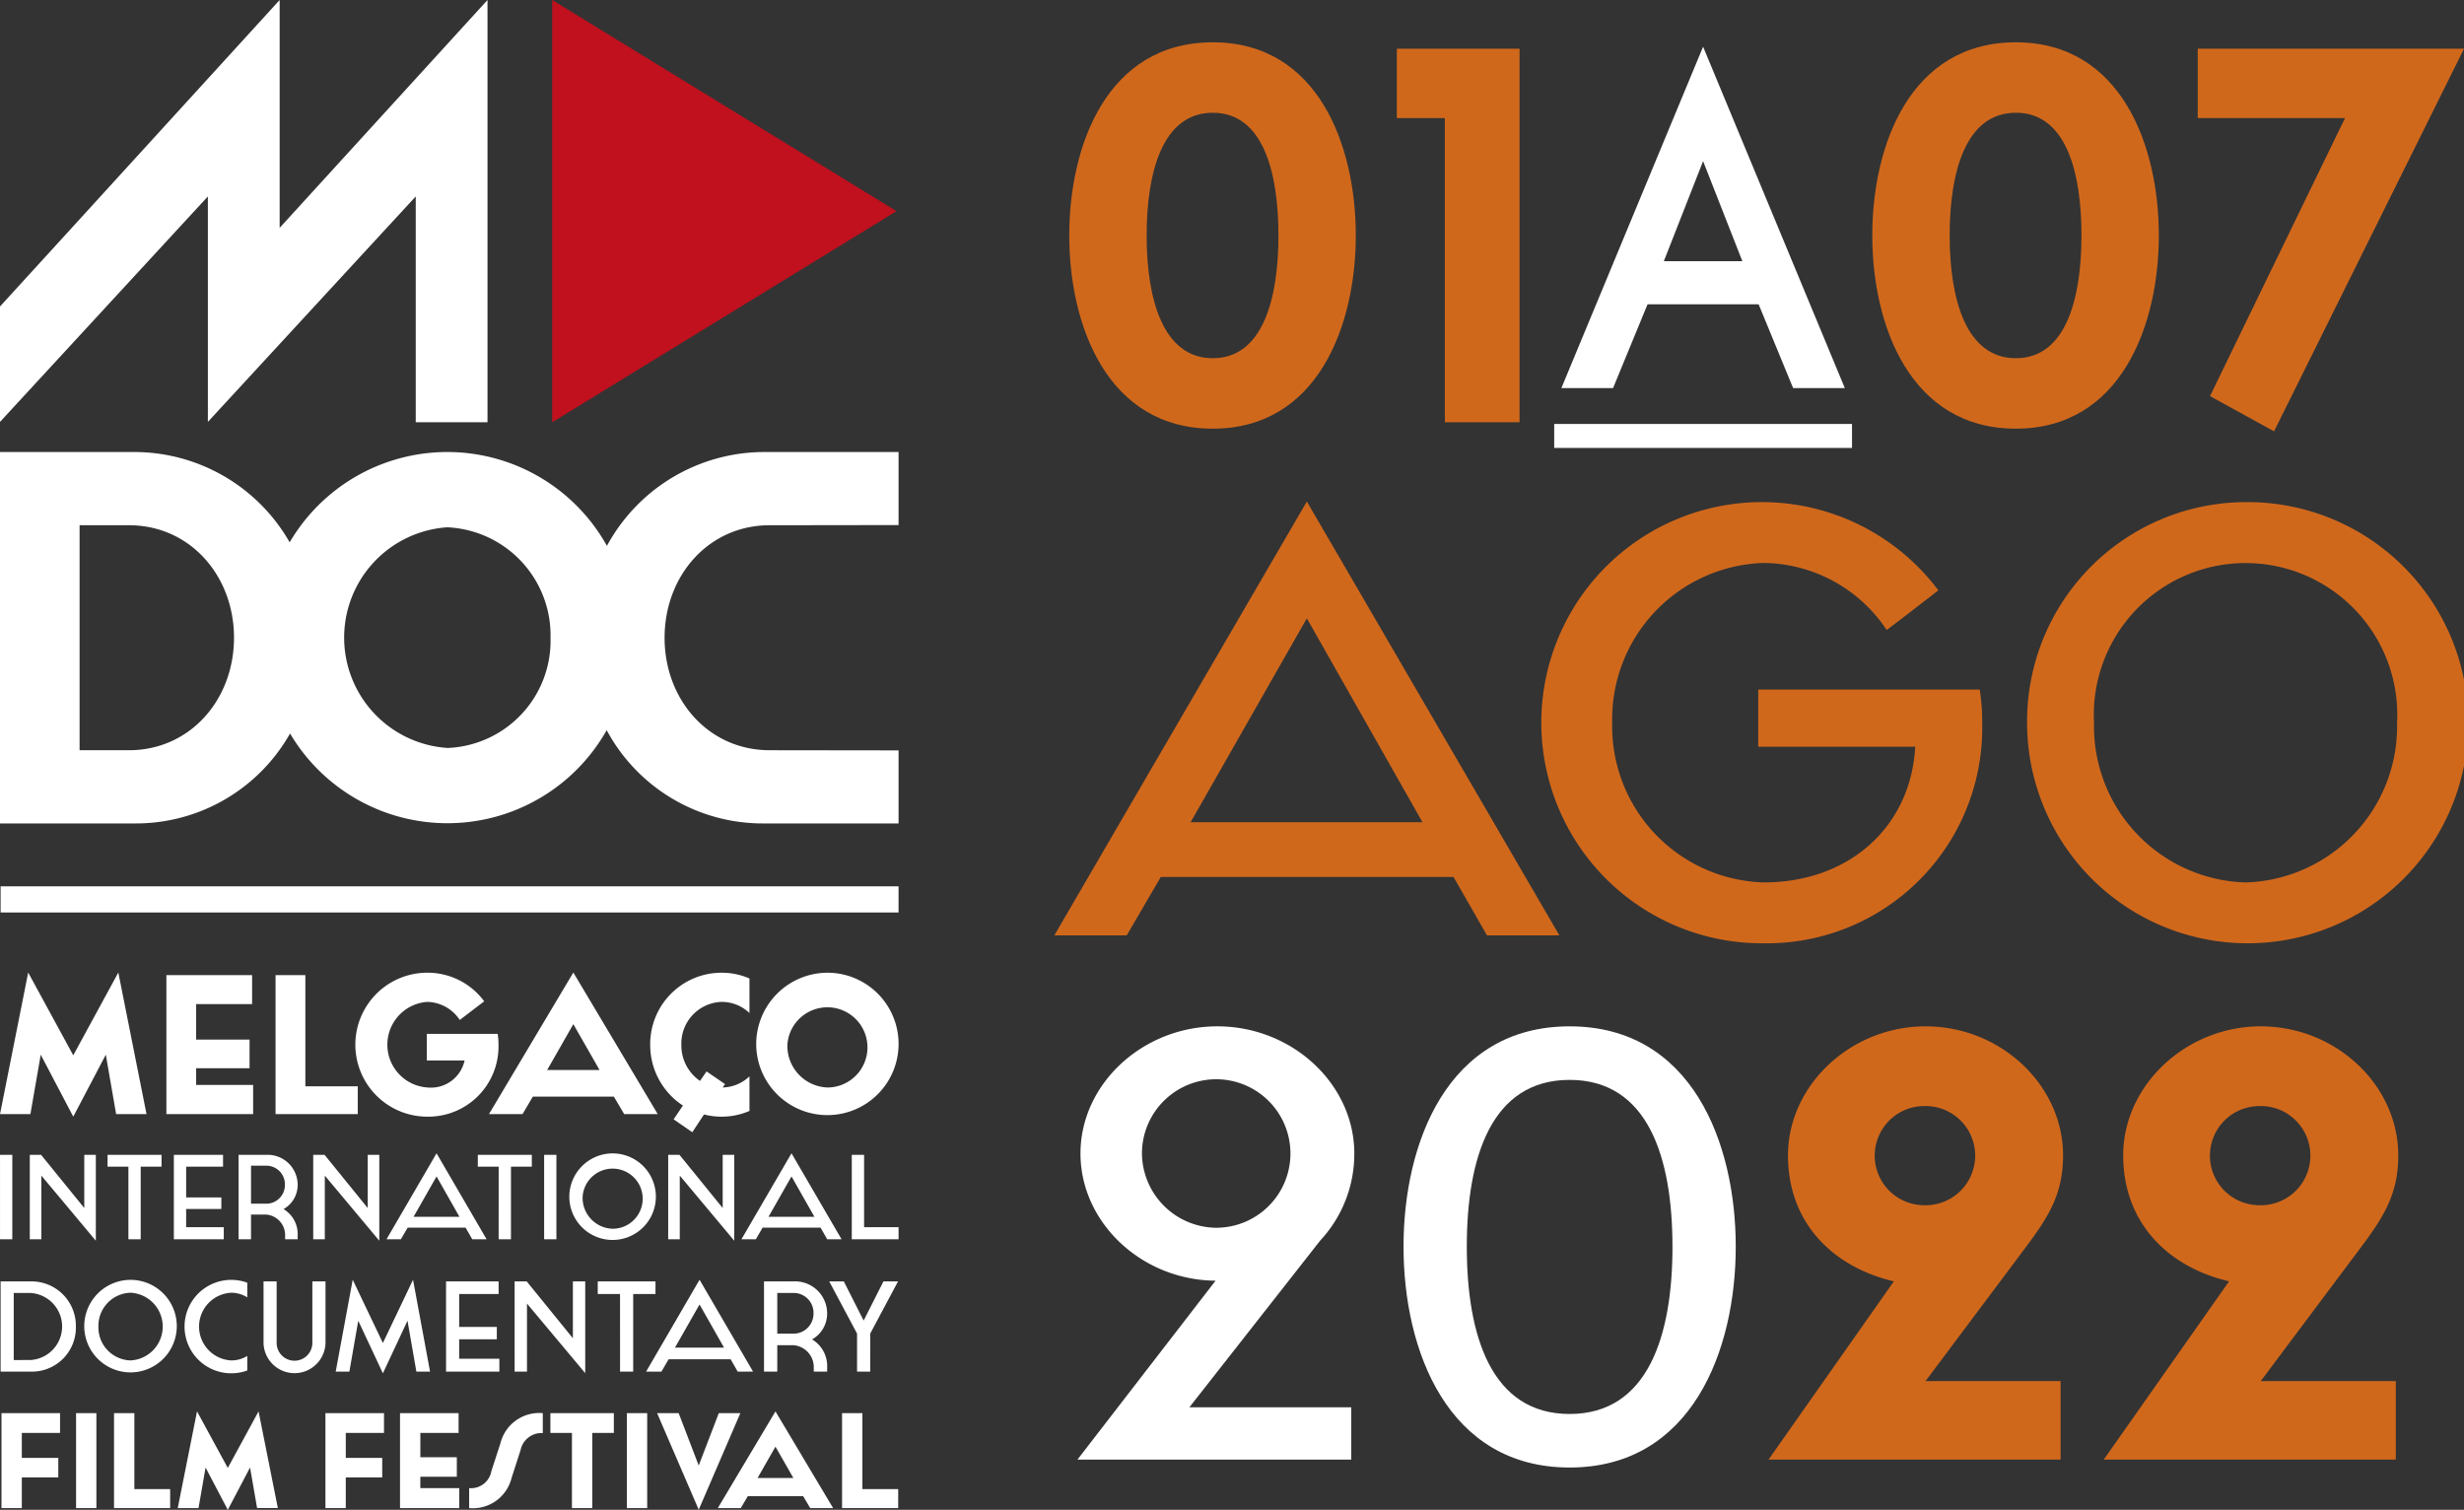
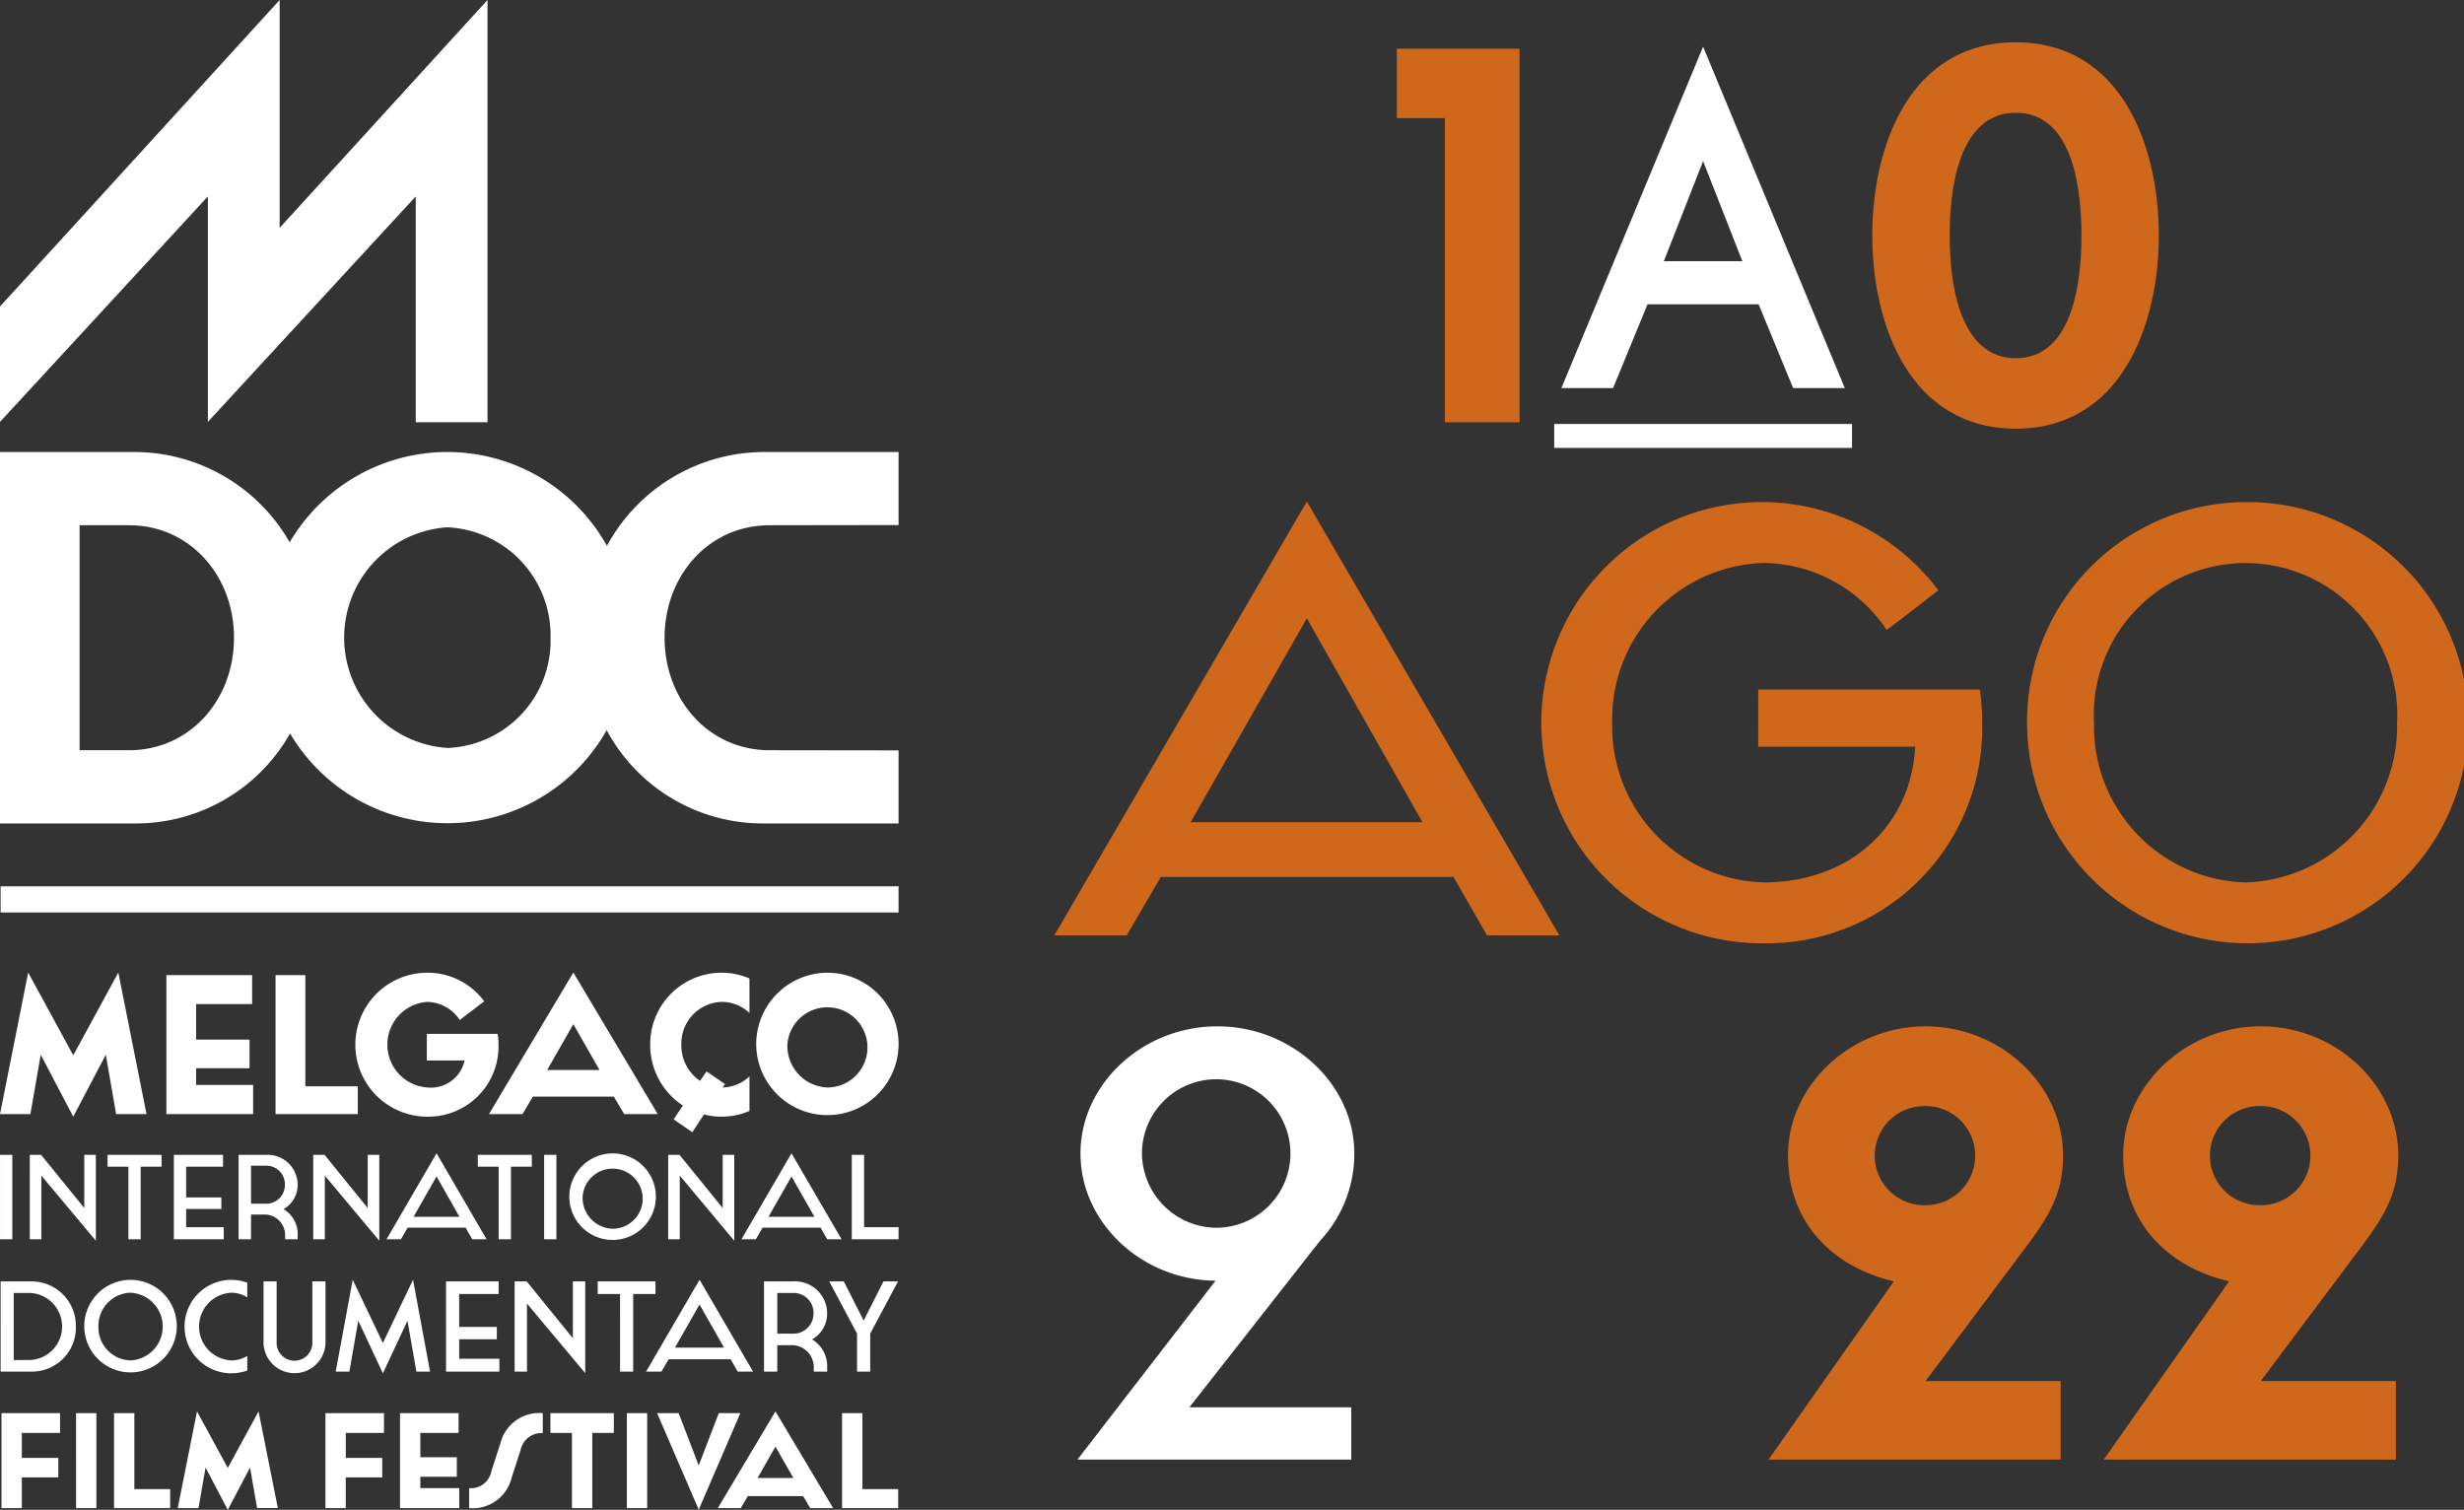
<svg xmlns="http://www.w3.org/2000/svg" viewBox="0 0 150.077 91.957">
  <rect x="0" y="0" width="150.077" height="91.957" fill="#333333" stroke="none" />
  <title>mdoc022</title>
  <g id="Layer_2" data-name="Layer 2">
    <g id="Layer_1-2" data-name="Layer 1">
      <g>
        <g>
-           <path d="M82.579,14.342c0,5.46-2.307,11.766-8.71,11.766-6.436,0-8.743-6.305-8.743-11.766,0-5.493,2.308-11.765,8.743-11.765C80.272,2.577,82.579,8.85,82.579,14.342Zm-4.712,0c0-3.868-.942-7.475-3.998-7.475s-4.03,3.607-4.03,7.475c0,3.835.975,7.475,4.03,7.475S77.867,18.178,77.867,14.342Z" fill="#d0681c" />
          <path d="M85.078,7.192V2.967H92.553v22.751h-4.55V7.192Z" fill="#d0681c" />
          <path d="M100.349,18.532l-2.1,5.103H95.101l8.631-20.79,8.631,20.79h-3.149l-2.1-5.103Zm3.383-8.719-2.391,6.095h4.782Z" fill="#fff" />
          <path d="M131.49,14.342c0,5.46-2.307,11.766-8.71,11.766-6.436,0-8.743-6.305-8.743-11.766,0-5.493,2.308-11.765,8.743-11.765C129.183,2.577,131.49,8.85,131.49,14.342Zm-4.712,0c0-3.868-.942-7.475-3.998-7.475s-4.03,3.607-4.03,7.475c0,3.835.975,7.475,4.03,7.475S126.778,18.178,126.778,14.342Z" fill="#d0681c" />
-           <path d="M142.829,7.192h-8.97V2.967h16.218l-11.57,23.304-3.9-2.146Z" fill="#d0681c" />
          <path d="M94.663,27.28v-1.458h18.139V27.28Z" fill="#fff" />
          <path d="M64.217,56.969l15.38-26.424L94.978,56.969h-4.41l-2.038-3.558H70.702L68.627,56.969ZM79.597,37.66,72.519,50.076h14.12Z" fill="#d0681c" />
          <path d="M107.091,41.997h13.491a12.318,12.318,0,0,1,.148,2.038,13.112,13.112,0,0,1-13.305,13.416,13.435,13.435,0,1,1,10.636-21.496s-3.15,2.446-3.15,2.409a9.113,9.113,0,0,0-7.487-4.077,9.517,9.517,0,0,0-9.228,9.747,9.507,9.507,0,0,0,9.228,9.71c5.226,0,8.969-3.41,9.228-8.265h-9.562Z" fill="#d0681c" />
          <path d="M136.771,30.582A13.435,13.435,0,1,1,123.466,44.035,13.35,13.35,0,0,1,136.771,30.582Zm0,23.163A9.507,9.507,0,0,0,146,44.035a9.242,9.242,0,1,0-18.457,0A9.507,9.507,0,0,0,136.771,53.745Z" fill="#d0681c" />
          <path d="M74.149,62.51c4.559,0,8.339,3.52,8.339,7.746a7.742,7.742,0,0,1-2.076,5.3L72.444,85.711h9.859v3.187H65.625L74.038,78.001c-4.522-.037-8.228-3.558-8.228-7.745C65.81,66.03,69.59,62.51,74.149,62.51Zm-.074,12.267a4.522,4.522,0,1,0-4.521-4.521A4.572,4.572,0,0,0,74.075,74.778Z" fill="#fff" />
-           <path d="M105.721,75.927c0,6.3-2.669,13.453-10.118,13.453S85.486,82.227,85.486,75.927,88.154,62.51,95.603,62.51,105.721,69.626,105.721,75.927Zm-3.855,0c0-5.412-1.482-10.156-6.263-10.156S89.34,70.515,89.34,75.927s1.483,10.192,6.263,10.192S101.867,81.338,101.867,75.927Z" fill="#fff" />
          <path d="M117.279,62.51c4.596,0,8.377,3.595,8.377,7.856,0,2.335-.853,3.707-2.298,5.634l-6.079,8.117h8.228v4.781h-17.79l7.635-10.859c-3.669-.853-6.449-3.521-6.449-7.673C108.903,66.105,112.721,62.51,117.279,62.51Zm-.074,10.895a3.021,3.021,0,1,0,0-6.04,3.02,3.02,0,0,0,0,6.04Z" fill="#d0681c" />
          <path d="M137.696,62.51c4.596,0,8.377,3.595,8.377,7.856,0,2.335-.853,3.707-2.298,5.634l-6.079,8.117h8.228v4.781h-17.79l7.635-10.859c-3.669-.853-6.449-3.521-6.449-7.673C129.32,66.105,133.138,62.51,137.696,62.51Zm-.074,10.895a3.021,3.021,0,1,0,0-6.04,3.02,3.02,0,0,0,0,6.04Z" fill="#d0681c" />
        </g>
        <g>
          <rect x="0.037" y="53.982" width="54.692" height="1.593" fill="#fff" />
          <polygon points="29.693 25.718 25.322 25.718 25.322 11.964 12.661 25.696 12.661 11.964 0 25.696 0 18.666 4.373 13.877 17.033 0 17.033 13.877 29.693 0 29.693 25.718" fill="#fff" />
-           <polygon points="33.634 0 33.634 25.718 54.603 12.861 33.634 0" fill="#c1101e" />
          <path d="M33.532,38.851a6.534,6.534,0,0,1-6.269,6.704,6.735,6.735,0,0,1-.031-13.44,6.587,6.587,0,0,1,6.3,6.736m-19.28-.009c0,3.781-2.682,6.851-6.399,6.851H4.848V31.99H7.854c3.717,0,6.399,3.07,6.399,6.852m26.226,0c0-3.782,2.683-6.852,6.398-6.852L54.73,31.979V27.531h-8.209a10.908,10.908,0,0,0-9.554,5.715,11.129,11.129,0,0,0-19.324-.215,10.896,10.896,0,0,0-9.435-5.5H0v22.621H8.208a10.787,10.787,0,0,0,9.459-5.478,11.137,11.137,0,0,0,19.285-.202,10.79,10.79,0,0,0,9.568,5.68H54.73V45.703l-7.854-.01c-3.716,0-6.398-3.07-6.398-6.851" fill="#fff" />
          <path d="M47.957,63.634a2.442,2.442,0,1,1,2.443,2.6,2.536,2.536,0,0,1-2.443-2.6m-1.898,0a4.336,4.336,0,1,0,4.329-4.39,4.354,4.354,0,0,0-4.329,4.39m-.411,1.922a2.438,2.438,0,0,1-1.633.677l.145-.205-1.125-.773-.399.579a2.624,2.624,0,0,1-1.136-2.2,2.537,2.537,0,0,1,2.432-2.613,2.432,2.432,0,0,1,1.716.678V59.594a4.235,4.235,0,0,0-1.716-.35,4.346,4.346,0,0,0-4.329,4.39,4.398,4.398,0,0,0,1.993,3.7l-.567.84,1.137.785.713-1.082a4.301,4.301,0,0,0,1.054.134,4.249,4.249,0,0,0,1.716-.35Zm-9.13-.387H33.326l1.595-2.793ZM31.826,67.854l.629-1.064h4.934l.629,1.064h2.043l-5.14-8.622L29.783,67.854Zm-3.529-3.266a2.096,2.096,0,0,1-2.262,1.645,2.612,2.612,0,0,1-.013-5.212,2.431,2.431,0,0,1,1.982,1.101l1.488-1.137a4.287,4.287,0,0,0-3.471-1.742,4.384,4.384,0,0,0,.013,8.768,4.275,4.275,0,0,0,4.328-4.377,4.141,4.141,0,0,0-.048-.666H25.997v1.62ZM16.783,67.854H21.791V66.161H18.599V59.389H16.783Zm-6.649,0H15.418V66.076H11.946V65.06H15.2V63.318H11.946V61.155h3.41V59.389H10.134Zm-8.417-8.622L.001,67.854H1.852l.629-3.617,1.981,3.774,1.983-3.774.628,3.617H8.924L7.207,59.232,4.462,64.274Z" fill="#fff" />
          <path d="M.001,75.477H.749v-5.14H.001Zm1.813,0h.704V71.6l3.319,3.966V70.337H5.133v3.238L2.504,70.337H1.815Zm6.007,0H8.57V71.056H9.84v-.719H6.551v.719H7.821Zm2.768,0h3.04v-.735h-2.291V73.633h2.144V72.93H11.338v-1.874H13.585v-.719H10.589Zm6.683-1.837a1.686,1.686,0,0,0,.858-1.482,1.829,1.829,0,0,0-1.931-1.821h-1.667v5.14h.757V73.972h.91a1.255,1.255,0,0,1,1.167,1.292v.213H18.13v-.213a1.775,1.775,0,0,0-.858-1.623m.081-1.482a1.139,1.139,0,0,1-1.065,1.152h-.998V70.998h.998a1.131,1.131,0,0,1,1.065,1.16m1.725,3.319h.706V71.6l3.318,3.966V70.337h-.705v3.238l-2.628-3.238h-.691Zm5.339,0,.412-.705H28.36l.403.705h.873L26.59,70.242,23.543,75.477Zm3.569-1.365H25.188L26.59,71.651Zm2.386,1.365h.75V71.056h1.27v-.719h-3.289v.719h1.27Zm2.77,0h.748v-5.14h-.748Zm1.534-2.563a2.636,2.636,0,1,0,2.636-2.666,2.644,2.644,0,0,0-2.636,2.666m.809,0a1.831,1.831,0,1,1,1.827,1.924,1.885,1.885,0,0,1-1.827-1.924m5.213,2.563h.705V71.6l3.319,3.966V70.337h-.705v3.238l-2.629-3.238h-.69Zm5.339,0,.41-.705h3.533l.403.705h.874L48.209,70.242l-3.048,5.235Zm3.569-1.365H46.807l1.402-2.461ZM51.88,75.477h2.85v-.735h-2.1V70.337h-.75Z" fill="#fff" />
          <path d="M51.288,91.85H54.707V90.693h-2.18v-4.625H51.288Zm-2.966-1.833h-2.18l1.09-1.908ZM45.119,91.85l.429-.727H48.917l.431.727h1.395l-3.511-5.888-3.51,5.888Zm-.026-5.781H43.78l-1.223,3.188L41.336,86.068H40.023l2.535,5.88ZM38.181,91.85H39.419V86.068H38.181Zm-3.345,0h1.239V87.274h1.313v-1.206H33.523v1.206H34.836Zm-6.261-1.214V91.85a2.428,2.428,0,0,0,2.586-1.842l.545-1.685A1.302,1.302,0,0,1,33.06,87.282V86.068a2.435,2.435,0,0,0-2.584,1.85L29.93,89.595a1.264,1.264,0,0,1-1.355,1.041M24.364,91.85h3.608V90.635h-2.37v-.693h2.222v-1.189H25.603V87.274h2.329v-1.206H24.364Zm-4.543,0h1.239V89.983h2.221v-1.189H21.061V87.274h2.328v-1.206H19.821ZM12,85.961,10.826,91.85h1.265l.43-2.469,1.353,2.577L15.23,89.38l.429,2.469h1.264L15.749,85.961l-1.875,3.444ZM6.945,91.85h3.419V90.693h-2.18v-4.625H6.945Zm-2.312,0H5.871V86.068H4.633ZM.09,91.85H1.329V89.983H3.551v-1.189H1.329V87.274H3.658v-1.206H.09Z" fill="#fff" />
          <path d="M53.003,81.223l1.695-3.179h-.888L52.603,80.43l-1.209-2.386h-.887l1.695,3.179v2.316h.801Zm-3.454-1.232A1.218,1.218,0,0,1,48.41,81.224H47.342V78.75H48.41a1.208,1.208,0,0,1,1.139,1.241m-.086,1.585a1.803,1.803,0,0,0,.917-1.585,1.954,1.954,0,0,0-2.064-1.946H46.534v5.494h.808v-1.61h.974a1.343,1.343,0,0,1,1.249,1.382v.228H50.38v-.228a1.897,1.897,0,0,0-.917-1.734m-5.362.503H41.109l1.499-2.63Zm-3.816,1.46.44-.754H44.501l.432.754h.935l-3.259-5.597-3.257,5.597Zm-2.519,0h.8V78.812h1.358v-.768H36.407v.768h1.358Zm-6.421,0h.752V79.394l3.548,4.238V78.044h-.752v3.461l-2.812-3.461h-.736Zm-4.177,0h3.248v-.784H27.968V81.568H30.26v-.752h-2.292V78.812H30.37v-.768H27.168Zm-5.685-5.597-1.036,5.597h.832l.542-3.1,1.5,3.202,1.499-3.202.541,3.1h.833l-1.037-5.597-1.836,3.853Zm-5.432.102v3.744a1.888,1.888,0,0,0,3.775,0V78.044h-.801v3.744a1.087,1.087,0,0,1-2.175,0V78.044Zm-.99,4.537a1.82,1.82,0,0,1-.974.275,2.064,2.064,0,0,1,0-4.123,1.824,1.824,0,0,1,.974.284v-.894a2.845,2.845,0,1,0,0,5.345ZM5.994,80.799a2.017,2.017,0,0,1,1.955-2.065,2.064,2.064,0,0,1,0,4.123,2.014,2.014,0,0,1-1.955-2.057m-.862,0A2.818,2.818,0,1,0,7.949,77.95a2.825,2.825,0,0,0-2.817,2.849m-5.095,2.74H1.96A2.677,2.677,0,0,0,4.621,80.791,2.702,2.702,0,0,0,1.96,78.044H.037Zm.8-.706V78.75H1.866a2.045,2.045,0,0,1,0,4.082Z" fill="#fff" />
        </g>
      </g>
    </g>
  </g>
</svg>